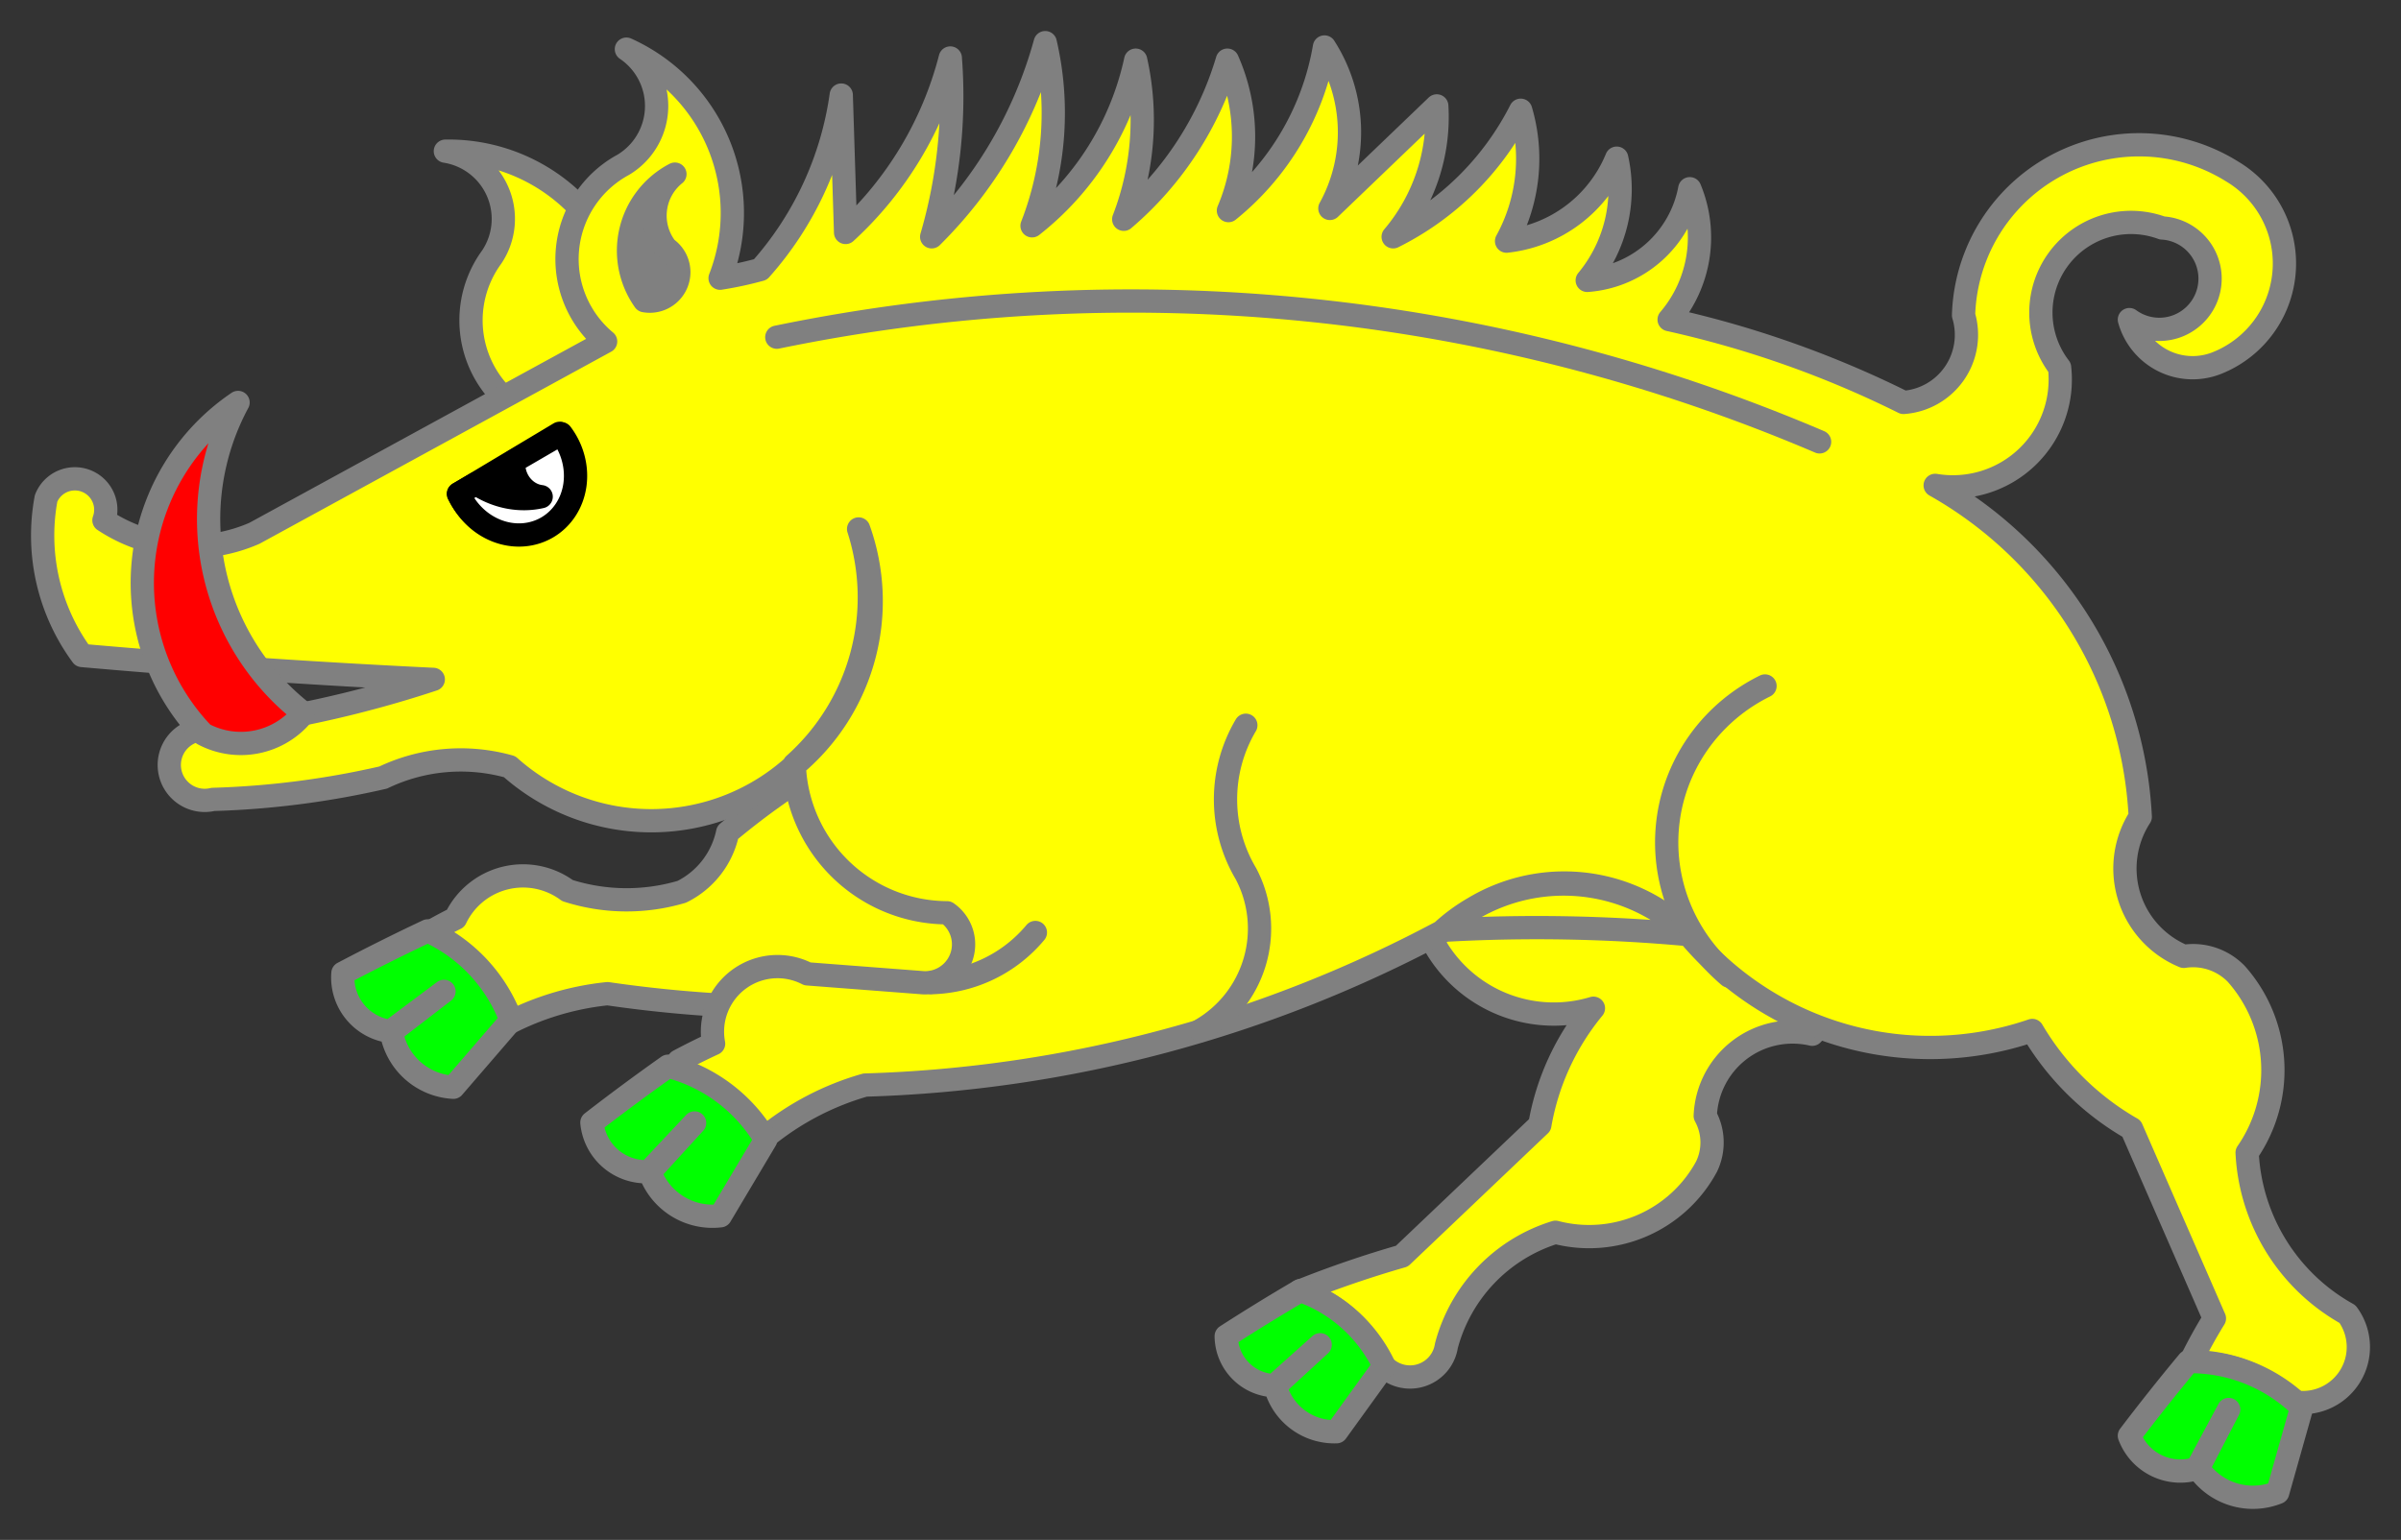
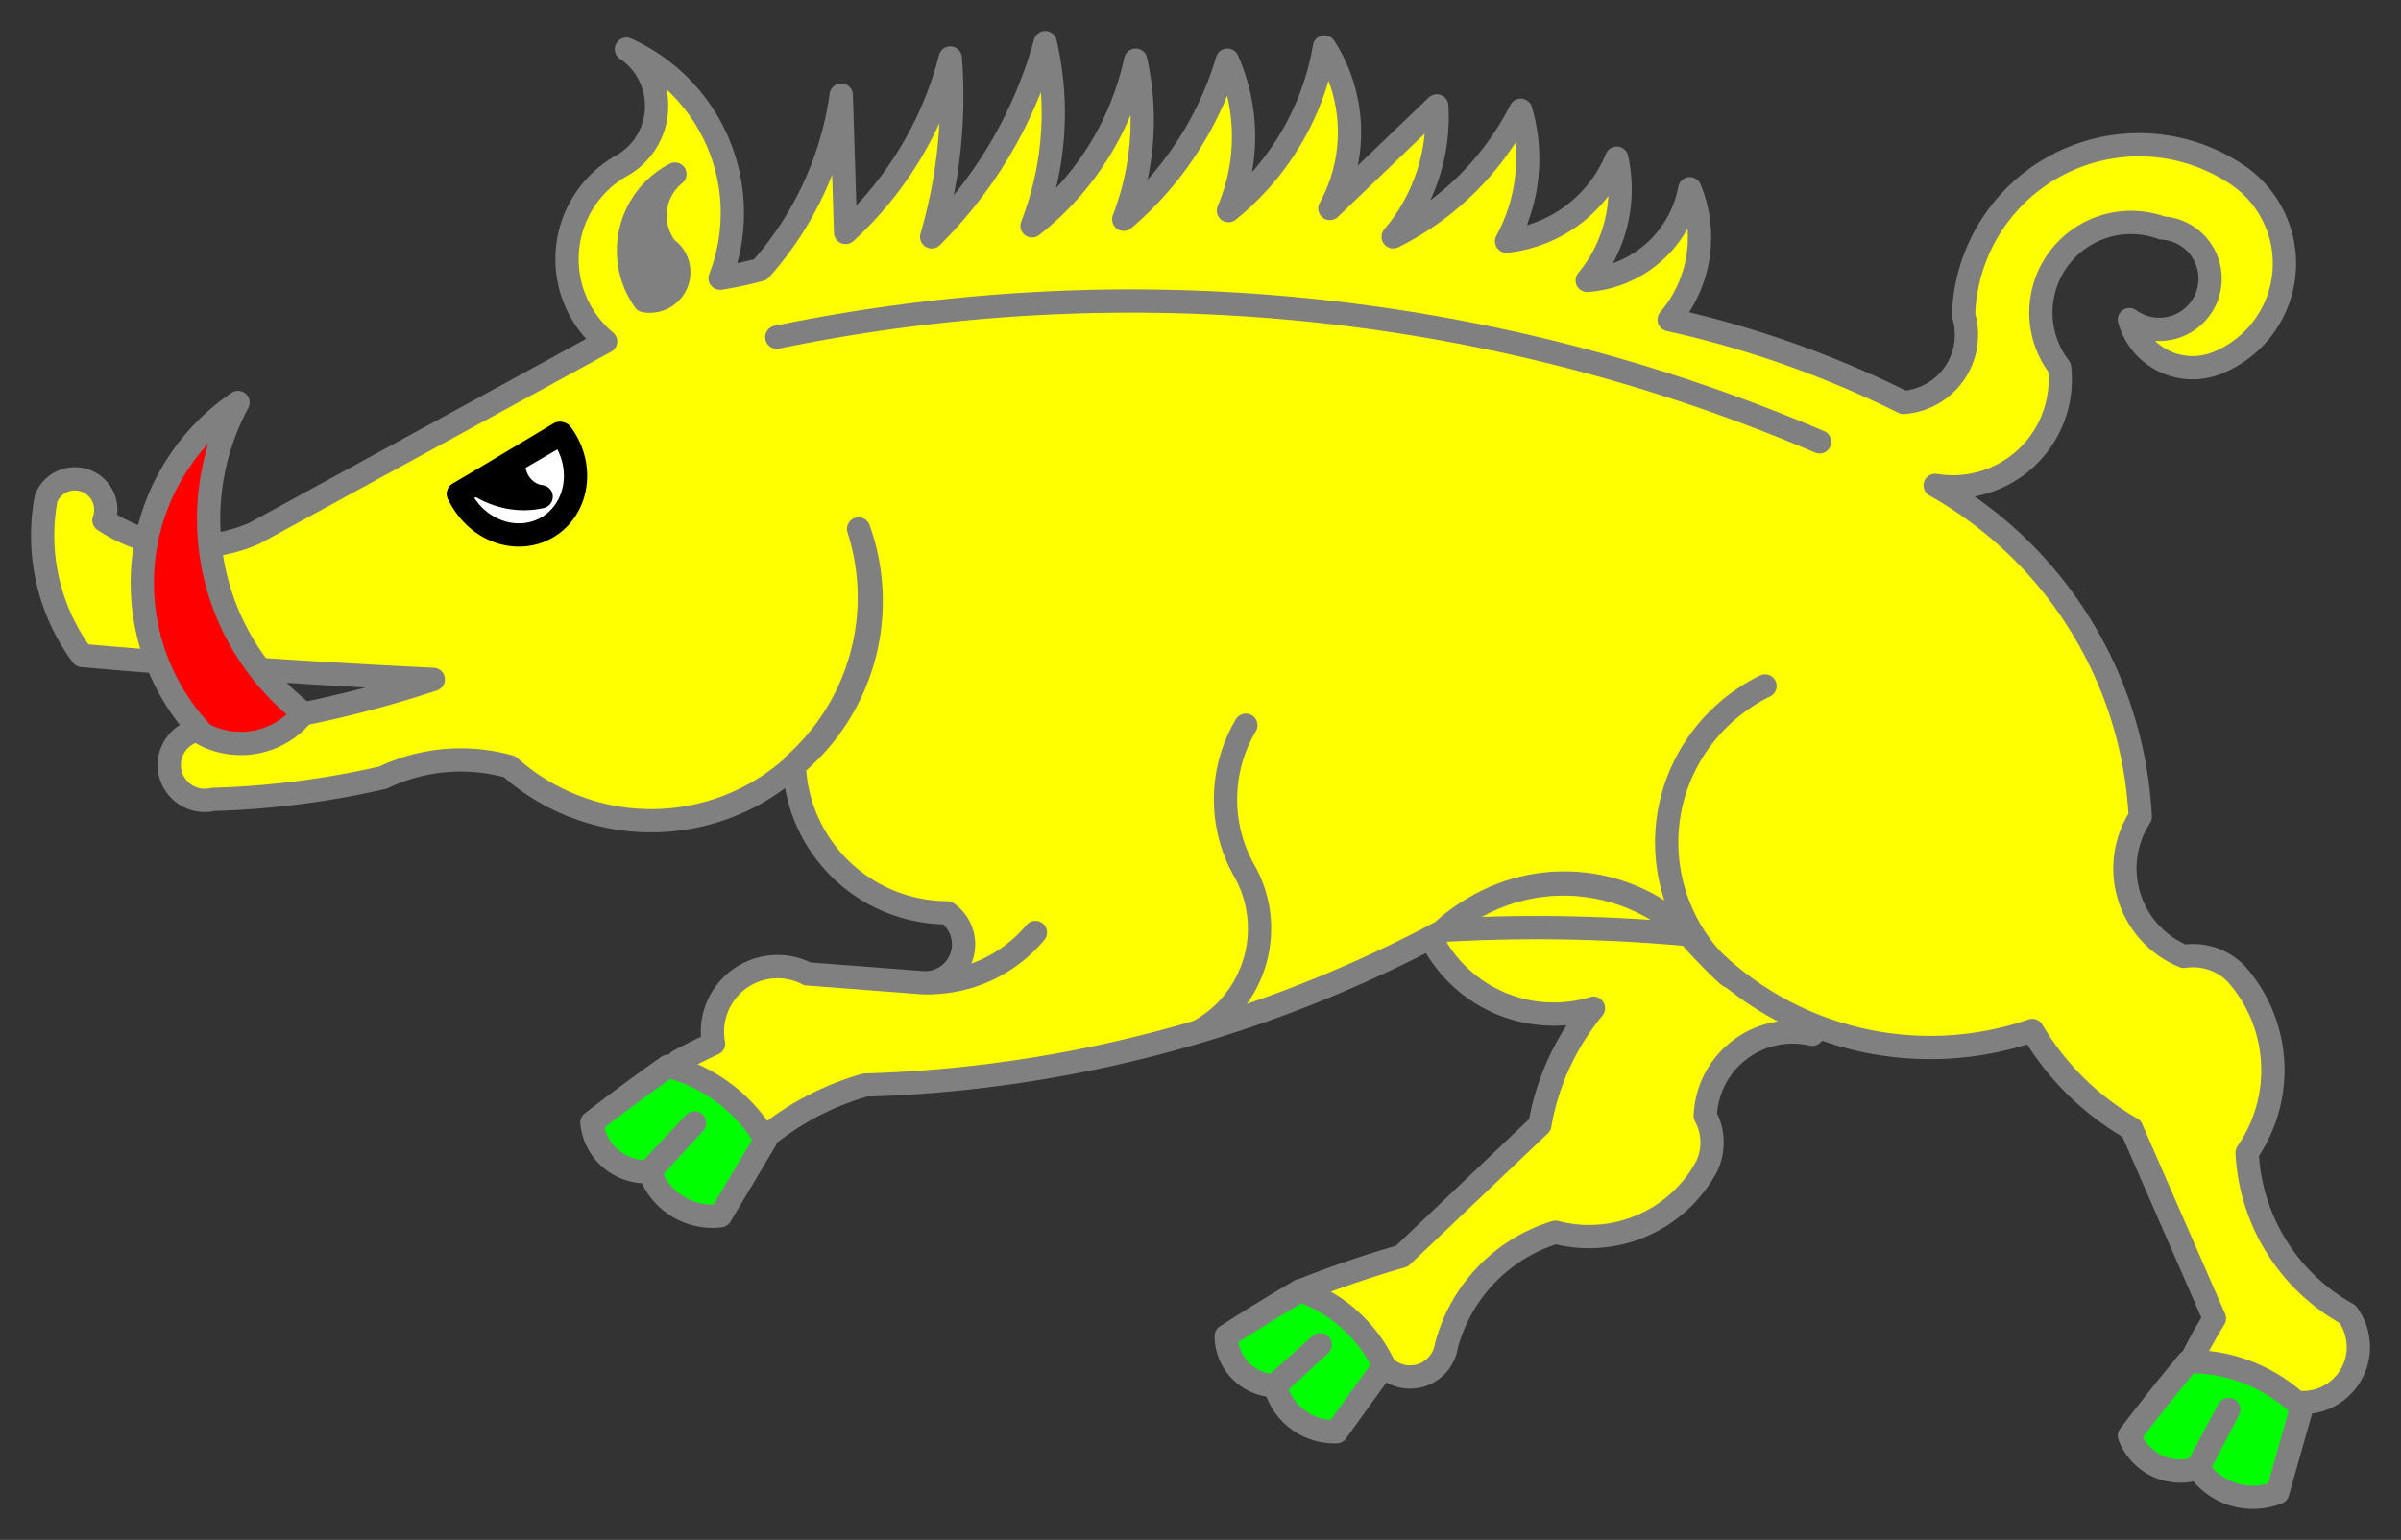
<svg xmlns="http://www.w3.org/2000/svg" xmlns:ns1="http://www.inkscape.org/namespaces/inkscape" xmlns:ns2="http://sodipodi.sourceforge.net/DTD/sodipodi-0.dtd" xmlns:ns3="http://schemas.microsoft.com/visio/2003/SVGExtensions/" width="154.78" height="99.3" viewBox="0 0 154.78 99.3" xml:space="preserve" class="st5" id="svg2" version="1.1" ns1:version="0.92.2 5c3e80d, 2017-08-06" ns2:docname="boar.svg" style="font-size:12px;overflow:visible;color-interpolation-filters:sRGB;fill:none;fill-rule:evenodd;stroke-linecap:square;stroke-miterlimit:3">
  <rect x="0" y="0" width="154.78" height="99.3" fill="#333333" stroke="none" />
  <ns2:namedview pagecolor="#ffffff" bordercolor="#666666" borderopacity="1" objecttolerance="10" gridtolerance="10" guidetolerance="10" ns1:pageopacity="0" ns1:pageshadow="2" ns1:window-width="640" ns1:window-height="480" id="namedview107" showgrid="false" ns1:zoom="1.8597" ns1:cx="98.309" ns1:cy="29.486" ns1:window-x="0" ns1:window-y="0" ns1:window-maximized="0" ns1:current-layer="group1-1" units="px" fit-margin-top="2" fit-margin-left="2" fit-margin-right="2" fit-margin-bottom="2" />
  <title id="title4">Boar Courant</title>
  <ns3:documentProperties ns3:langID="1033" ns3:viewMarkup="false" />
  <style type="text/css" id="style6">
	
		.st1 {fill:#ff0000;stroke:#000000;stroke-linecap:round;stroke-linejoin:round;stroke-width:1.5}
		.st2 {fill:#ffffff;stroke:#000000;stroke-linecap:round;stroke-linejoin:round;stroke-width:1.5}
		.st3 {stroke:#000000;stroke-linecap:round;stroke-linejoin:round;stroke-width:1.5}
		.st4 {fill:#000000;stroke:#000000;stroke-linecap:round;stroke-linejoin:round;stroke-width:1.5}
		.st5 {fill:none;fill-rule:evenodd;font-size:12px;overflow:visible;stroke-linecap:square;stroke-miterlimit:3}
	
	</style>
  <g ns3:mID="0" ns3:index="1" ns3:groupContext="foregroundPage" id="g8" transform="translate(1.251,1.252)">
    <title id="title10">Page-1</title>
    <ns3:pageProperties ns3:drawingScale="1" ns3:pageScale="1" ns3:drawingUnits="19" ns3:shadowOffsetX="9" ns3:shadowOffsetY="-9" />
    <g id="group1-1" transform="translate(1.5,-1.5)" ns3:mID="1" ns3:groupContext="group">
      <title id="title13">Boar Courant</title>
      <g style="fill:#ffff00;stroke:#808080" transform="rotate(70,65.698,125.57)" ns3:groupContext="shape" ns3:mID="3" id="shape3-3">
        <title id="title19">Sheet.3</title>
        <path ns1:connector-curvature="0" style="fill:#ffff00;stroke:#808080;stroke-width:1.5;stroke-linecap:round;stroke-linejoin:round" id="path21" class="st1" d="m 14.29,48.99 a 14.353,14.353 -4.48 0 0 -11.21,23.23 8.842,8.842 -1.34 0 0 17.67,0.52 16.15,16.15 -179.9 0 0 5.89,5.82 l 4.91,11.25 a 69.475,69.475 -177.47 0 0 -0.13,6.99 8.354,8.354 172.24 0 1 5.9,-3.31 2.371,2.371 -24.68 0 0 0.64,-4.4 10.446,10.446 5.7 0 1 -4.47,-9.11 8.601,8.601 -180 0 0 -0.65,-10.6 3.57,3.57 -180 0 0 -3.1,-1.04 5.633,5.633 0 0 1 -2.59,-8.28 21.059,21.059 -22.6 0 0 -12.86,-11.07 z" />
      </g>
      <g style="fill:#ffff00;stroke:#808080" transform="rotate(10,190.45,218.8)" ns3:groupContext="shape" ns3:mID="6" id="shape6-8">
        <title id="title32">Sheet.6</title>
-         <path ns1:connector-curvature="0" style="fill:#ffff00;stroke:#808080;stroke-width:1.5;stroke-linecap:round;stroke-linejoin:round" id="path34" class="st1" d="m 47.43,84.39 a 10.431,10.431 -180 0 0 -8.51,-17.04 47.733,47.733 -180 0 0 -21.17,14.49 5.515,5.515 93.21 0 1 -2.25,4.28 12.487,12.487 0 0 1 -7.27,1.2 4.817,4.817 -89.79 0 0 -6.79,3.02 32.316,32.316 -91.19 0 0 -1.44,1.13 6.37,6.37 -88.62 0 0 5.46,5.33 17.928,17.928 0 0 1 6.47,-3.38 84.165,84.165 -180 0 0 35.5,-9.03 z" />
      </g>
      <g id="shape8-12" ns3:mID="8" ns3:groupContext="shape" transform="rotate(-25.3,-135.35,-5.582)">
        <title id="title42">Sheet.8</title>
-         <path d="m 2.33,96.37 a 5.608,5.608 -180 0 0 7.67,-4.19 l -0.13,0.02 a 11.588,11.588 -146.86 0 0 -6.04,-14.76 4.419,4.419 161.82 0 1 -0.22,7.45 6.915,6.915 -180 0 0 -1.12,11.39 z" class="st1" id="path44" style="fill:#ffff00;stroke:#808080;stroke-width:1.5;stroke-linecap:round;stroke-linejoin:round" ns1:connector-curvature="0" />
      </g>
      <g id="shape9-14" ns3:mID="9" ns3:groupContext="shape" transform="translate(0,-6.102)">
        <title id="title47">Sheet.9</title>
        <path d="m 119.96,32.3 a 65.929,65.929 -180 0 0 -15.11,-5.34 8.167,8.167 -180 0 0 1.33,-8.44 7.262,7.262 0 0 1 -6.61,5.91 9.212,9.212 -180 0 0 1.9,-7.88 8.7,8.7 0 0 1 -7.1,5.35 11.047,11.047 -180 0 0 0.91,-8.44 18.421,18.421 0 0 1 -8.22,8.16 11.941,11.941 -180 0 0 2.81,-8.44 l -6.89,6.61 a 10.179,10.179 -180 0 0 -0.35,-10.41 17.292,17.292 0 0 1 -6.19,10.55 12.169,12.169 -0.39 0 0 -0.07,-9.7 21.55,21.55 0 0 1 -6.68,10.26 17.768,17.768 -180 0 0 0.77,-10.26 18.553,18.553 24.14 0 1 -6.68,10.68 20.045,20.045 -180 0 0 0.85,-11.81 28.12,28.12 24.63 0 1 -7.32,12.52 32.288,32.288 -180 0 0 1.2,-11.53 23.058,23.058 18.27 0 1 -6.75,11.25 l -0.28,-8.86 a 21.382,21.382 165.61 0 1 -5.21,11.25 23.461,23.461 66.41 0 1 -2.6,0.56 11.588,11.588 -149.28 0 0 -6.04,-14.77 4.419,4.419 162.17 0 1 -0.21,7.46 6.915,6.915 -180 0 0 -1.13,11.39 l -22.64,12.37 a 10.174,10.174 0 0 1 -9.7,-0.84 1.994,1.994 -180 0 0 -3.73,-1.41 13.056,13.056 -180 0 0 2.32,10.13 566.58,566.58 -176.61 0 0 22.64,1.54 72.28,72.28 0 0 1 -14.91,3.24 2.285,2.285 -180 1 0 0.71,4.5 56.069,56.069 -180 0 0 10.97,-1.41 11.59,11.59 0 0 1 8.15,-0.7 13.709,13.709 -180 0 0 18.42,-0.14 13.789,13.789 -180 0 0 4.08,-15.19 14.425,14.425 0 0 1 -4.15,15.19 9.901,9.901 -180 0 0 9.85,9.56 2.479,2.479 0 0 1 -1.69,4.5 l -7.31,-0.56 a 4.195,4.195 -180 0 0 -6.05,4.5 44.46,44.46 -0.88 0 0 -2.25,1.12 6.197,6.197 -29.74 0 0 5.56,4.93 17.928,17.928 0 0 1 6.46,-3.38 84.165,84.165 -180 0 0 37.34,-9.98 11.325,11.325 0.89 0 1 15.75,0.28 11.587,11.587 -179.11 0 0 -15.82,-0.28 106.18,106.18 0 0 1 15.82,0.28 20.289,20.289 -178.2 0 0 22.15,6.18 17.56,17.56 -179.07 0 0 6.4,6.33 l 5.34,12.24 a 32.691,32.691 -105.74 0 0 -1.58,2.88 8.588,8.588 169.26 0 1 6.5,2.46 3.58,3.58 -180 0 0 3.66,-5.62 12.614,12.614 0 0 1 -6.47,-10.41 9.352,9.352 -180 0 0 -0.7,-11.53 3.882,3.882 -180 0 0 -3.38,-1.13 6.125,6.125 0 0 1 -2.81,-9 26.047,26.047 -180 0 0 -13.22,-21.37 6.922,6.922 -180 0 0 8.02,-7.6 5.812,5.812 0 0 1 6.61,-9 3.272,3.272 86.65 1 1 -2.11,5.91 4.231,4.231 -93.35 0 0 5.62,2.81 6.909,6.909 -87.81 0 0 0.99,-12.37 11.317,11.317 -94.57 0 0 -17.3,9.28 4.371,4.371 95.64 0 1 -3.87,5.62 z" class="st1" id="path49" style="fill:#ffff00;stroke:#808080;stroke-width:1.5;stroke-linecap:round;stroke-linejoin:round" ns1:connector-curvature="0" />
      </g>
      <g id="armed" ns3:mID="10" ns3:groupContext="shape" transform="translate(6.425,-48.609)" style="fill:#ff0000;stroke:#808080" ns1:label="#shape10-16">
        <title id="title52">Sheet.10</title>
        <path d="m 3.92,96.19 a 14.058,14.058 94.36 0 1 2.25,-21.38 15.865,15.865 -88.9 0 0 4.22,20.04 5.159,5.159 83.96 0 1 -6.47,1.34 z" class="st2" id="path54" style="fill:#ff0000;stroke:#808080;stroke-width:1.5;stroke-linecap:round;stroke-linejoin:round" ns1:connector-curvature="0" />
      </g>
      <g id="shape11-18" ns3:mID="11" ns3:groupContext="shape" transform="translate(74.611,-30.094)" style="stroke:#808080">
        <title id="title57">Sheet.11</title>
        <path d="m 0,96.8 a 7.566,7.566 -69.47 0 0 2.95,-10.13 9.379,9.379 45 0 1 0,-9.56" class="st3" id="path59" style="stroke:#808080;stroke-width:1.5;stroke-linecap:round;stroke-linejoin:round" ns1:connector-curvature="0" />
      </g>
      <g id="shape12-21" ns3:mID="12" ns3:groupContext="shape" transform="rotate(97.072,76.362,117.13)" style="stroke:#808080">
        <title id="title62">Sheet.12</title>
        <path d="m 0,91.67 a 11.345,11.574 -180 0 0 18.85,0" class="st3" id="path64" style="stroke:#808080;stroke-width:1.5;stroke-linecap:round;stroke-linejoin:round" ns1:connector-curvature="0" />
      </g>
      <g id="shape13-24" ns3:mID="13" ns3:groupContext="shape" transform="rotate(5.734,770.55,531.9)" style="stroke:#808080">
        <title id="title67">Sheet.13</title>
        <path d="m 0,96.8 a 113.01,113.01 0 0 1 67.56,0" class="st3" id="path69" style="stroke:#808080;stroke-width:1.5;stroke-linecap:round;stroke-linejoin:round" ns1:connector-curvature="0" />
      </g>
      <g id="shape14-27" ns3:mID="14" ns3:groupContext="shape" transform="rotate(-25.837,-41.941,-45.136)" style="stroke:#808080">
        <title id="title72">Sheet.14</title>
        <path d="m 0,96 a 9.196,9.429 -180 0 0 7.42,0" class="st3" id="path74" style="stroke:#808080;stroke-width:1.5;stroke-linecap:round;stroke-linejoin:round" ns1:connector-curvature="0" />
      </g>
      <path style="fill:#808080;stroke:#808080;stroke-width:1.5;stroke-linecap:round;stroke-linejoin:round" ns1:connector-curvature="0" id="path79" class="st4" d="m 38.797,19.637 a 5.566,5.566 0 0 1 1.96,-8.16 3.433,3.433 0 0 0 -0.56,4.78 1.87,1.87 0 0 1 -1.4,3.38 z" />
      <g id="unguled" ns1:label="#g3249">
        <g id="shape4-5" ns3:mID="4" ns3:groupContext="shape" transform="rotate(20,57.263,306.13)" style="fill:#00ff00;stroke:#808080">
          <title id="title24">Sheet.4</title>
          <path d="m 3.49,88.75 a 127.77,127.77 -180 0 0 -3.49,4.4 3.224,3.224 -180 0 0 4.01,1.94 l 1.87,-3.49 -1.81,3.49 a 3.941,3.941 -180 0 0 4.72,1.42 l 1.43,-5.04 a 9.416,9.416 -180 0 0 -6.73,-2.72 z" class="st1" id="path26" style="fill:#00ff00;stroke:#808080;stroke-width:1.5;stroke-linecap:round;stroke-linejoin:round" ns1:connector-curvature="0" />
        </g>
-         <path style="fill:#00ff00;stroke:#808080;stroke-width:1.5;stroke-linecap:round;stroke-linejoin:round" ns1:connector-curvature="0" id="path39" class="st1" d="m 24.82,60.277 a 138.93,138.93 0 0 0 -5.464,2.727 3.506,3.506 0 0 0 3.06,3.754 l 3.454,-2.581 -3.391,2.611 a 4.285,4.285 45 0 0 3.994,3.572 l 3.725,-4.319 a 10.238,10.238 0 0 0 -5.378,-5.764 z" />
        <g style="fill:#00ff00;stroke:#808080" id="shape17-33" ns3:mID="17" ns3:groupContext="shape" transform="translate(134.52)">
          <title id="title85">Sheet.17</title>
          <path d="m 3.8,88.05 a 138.93,138.93 -180 0 0 -3.8,4.78 3.506,3.506 -180 0 0 4.36,2.11 l 2.04,-3.8 -1.97,3.8 a 4.285,4.285 -180 0 0 5.13,1.55 l 1.55,-5.49 a 10.238,10.238 -180 0 0 -7.31,-2.95 z" class="st1" id="path87" ns1:connector-curvature="0" style="fill:#00ff00;stroke:#808080;stroke-width:1.5;stroke-linecap:round;stroke-linejoin:round" />
        </g>
        <g style="fill:#00ff00;stroke:#808080" id="shape18-35" ns3:mID="18" ns3:groupContext="shape" transform="rotate(15,94.394,217.2)">
          <title id="title90">Sheet.18</title>
          <path d="m 3.8,88.05 a 138.93,138.93 -180 0 0 -3.8,4.78 3.506,3.506 -180 0 0 4.36,2.11 l 2.04,-3.8 -1.97,3.8 a 4.285,4.285 -180 0 0 5.13,1.55 l 1.55,-5.49 a 10.238,10.238 -180 0 0 -7.31,-2.95 z" class="st1" id="path92" ns1:connector-curvature="0" style="fill:#00ff00;stroke:#808080;stroke-width:1.5;stroke-linecap:round;stroke-linejoin:round" />
        </g>
      </g>
      <g id="group19-37" transform="translate(26.798,-62.063)" ns3:mID="19" ns3:groupContext="group">
        <title id="title95">Sheet.19</title>
        <g id="shape20-38" ns3:mID="20" ns3:groupContext="shape" transform="rotate(-30,3.475,93.249)">
          <title id="title98">Sheet.20</title>
          <path d="m 0.01,92.3 a 3.817,4.167 -180 1 0 7.6,-0.12 z" class="st4" id="path100" ns1:connector-curvature="0" style="fill:#000000;stroke:#000000;stroke-width:1.5;stroke-linecap:round;stroke-linejoin:round" />
        </g>
        <g id="shape21-40" ns3:mID="21" ns3:groupContext="shape" transform="rotate(-30,3.887,93.114)">
          <title id="title103">Sheet.21</title>
          <path d="m 7.68,92.03 -3.53,0.01 a 1.999,1.831 -81.38 0 0 0.38,2.86 5.741,5.259 90.74 0 1 -3.21,-2.83 h -1.29 a 3.858,4.212 -180 1 0 7.65,-0.04 z" class="st2" id="path105" ns1:connector-curvature="0" style="fill:#ffffff;stroke:#000000;stroke-width:1.5;stroke-linecap:round;stroke-linejoin:round" />
        </g>
      </g>
    </g>
  </g>
</svg>